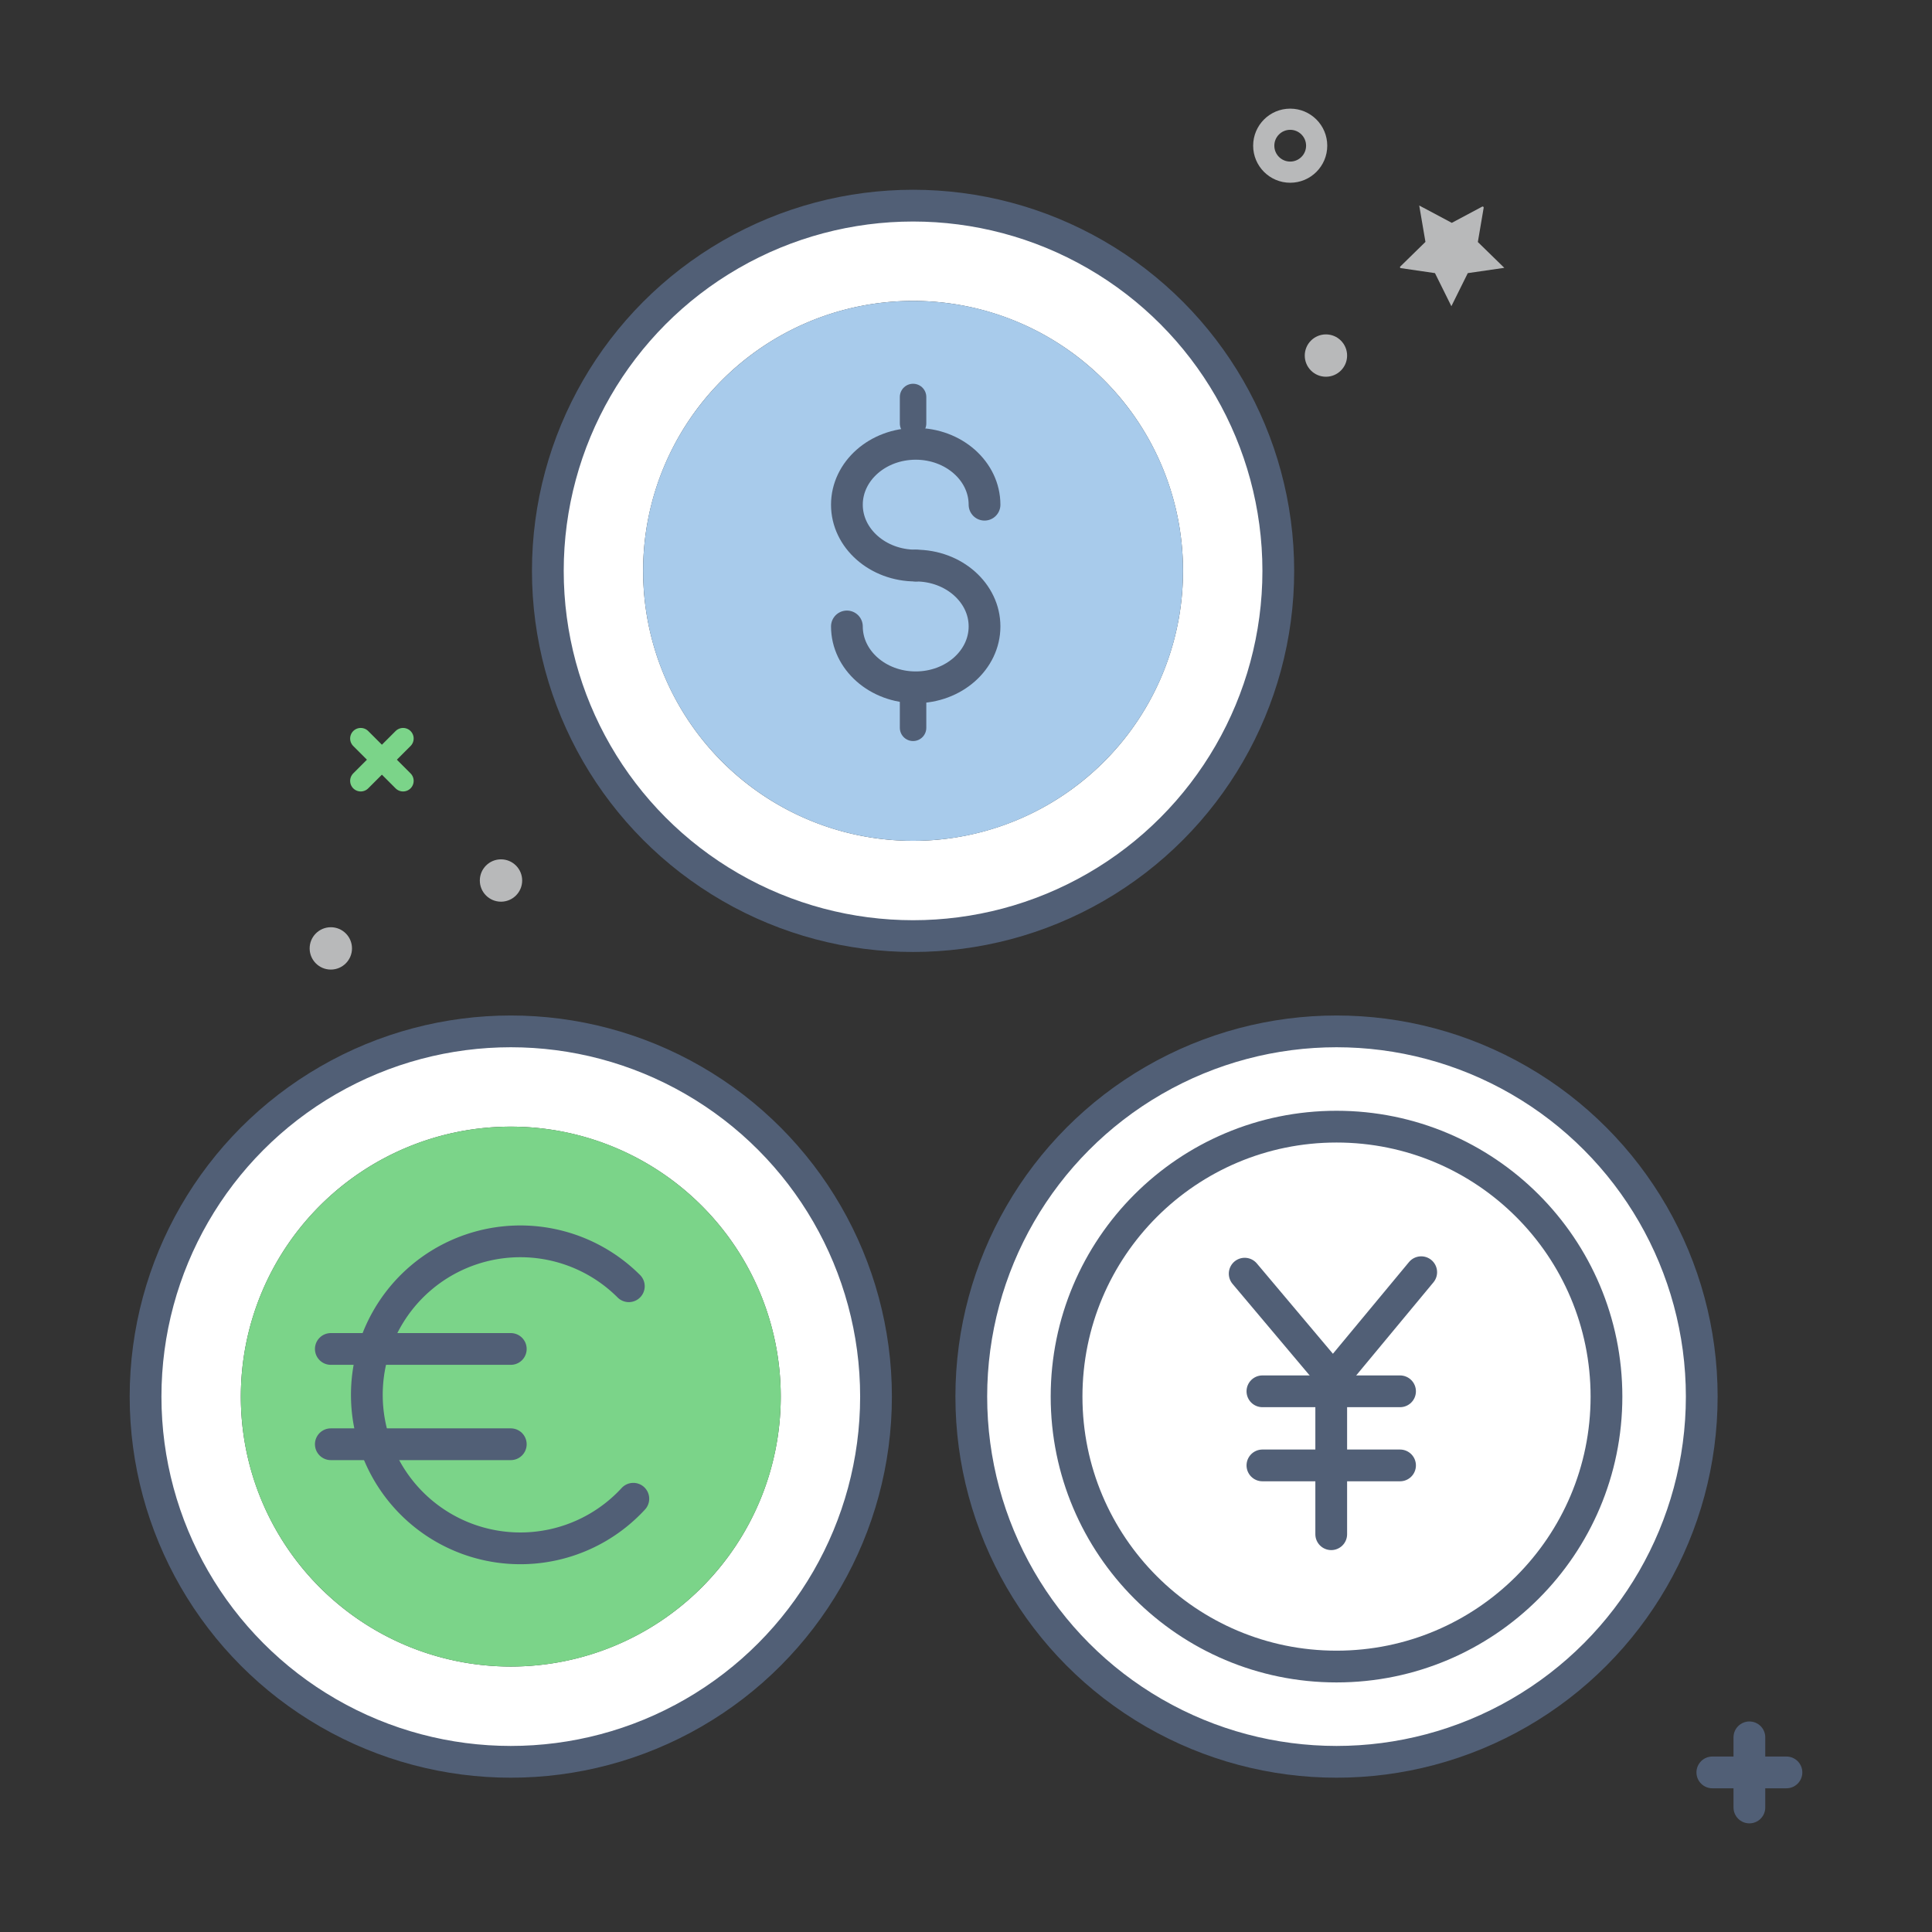
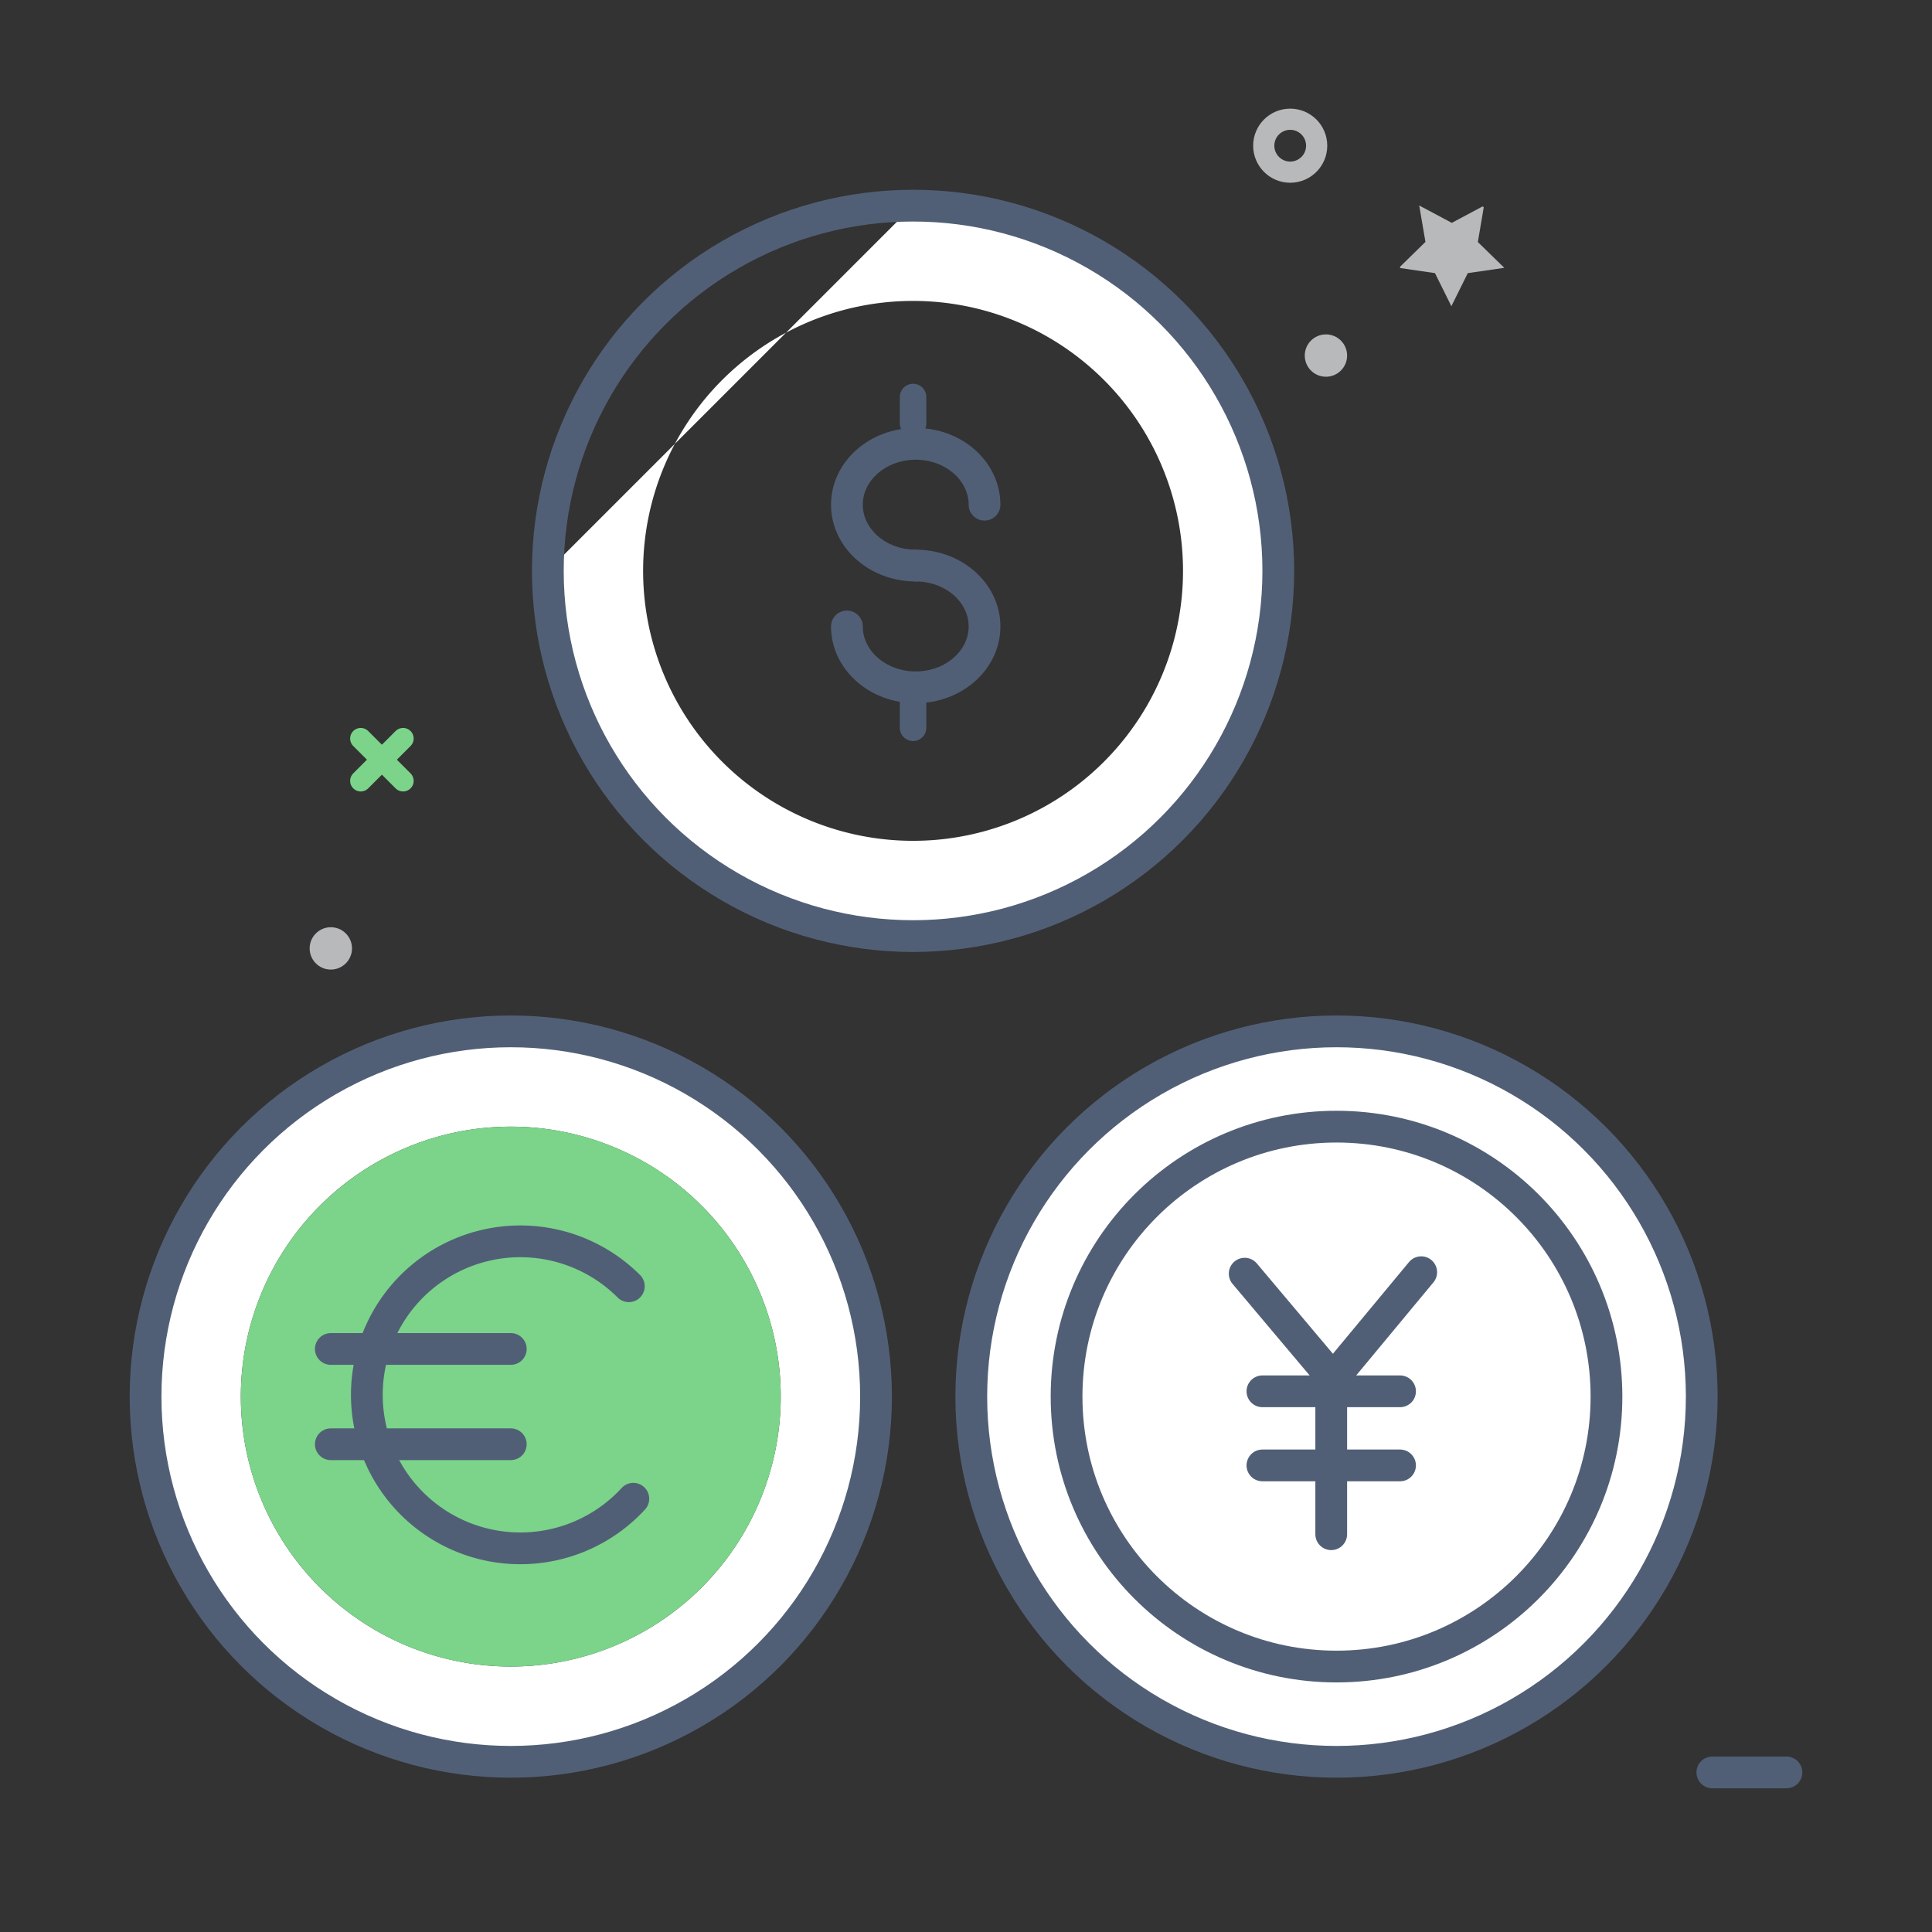
<svg xmlns="http://www.w3.org/2000/svg" width="800px" height="800px" viewBox="0 0 146 146">
  <rect x="0" y="0" width="146" height="146" fill="#333333" stroke="none" />
  <title>001-business</title>
  <rect x="0.5" y="0.5" width="145" height="145" fill="none" />
  <path d="M101,77.94a27.6,27.6,0,1,1-27.6,27.6A27.6,27.6,0,0,1,101,77.94Zm20.4,27.6a20.4,20.4,0,1,0-20.4,20.4A20.4,20.4,0,0,0,121.4,105.54Z" fill="#ffffff" />
-   <path d="M69,15.54a27.6,27.6,0,1,1-27.6,27.6A27.6,27.6,0,0,1,69,15.54Zm20.4,27.6A20.4,20.4,0,1,0,69,63.54,20.4,20.4,0,0,0,89.4,43.14Z" fill="#ffffff" />
+   <path d="M69,15.54a27.6,27.6,0,1,1-27.6,27.6Zm20.4,27.6A20.4,20.4,0,1,0,69,63.54,20.4,20.4,0,0,0,89.4,43.14Z" fill="#ffffff" />
  <circle cx="101" cy="105.54" r="20.4" fill="#ffffff" />
-   <circle cx="69" cy="43.14" r="20.4" fill="#a8cbeb" />
  <circle cx="69" cy="43.14" r="27.6" fill="none" stroke="#515f76" stroke-miterlimit="10" stroke-width="2.4" />
  <circle cx="101" cy="105.54" r="27.6" fill="none" stroke="#515f76" stroke-miterlimit="10" stroke-width="2.4" />
  <circle cx="101" cy="105.54" r="20.4" fill="none" stroke="#515f76" stroke-miterlimit="10" stroke-width="2.4" />
  <polyline points="100.6 103.94 100.6 105.14 100.6 110.74 100.6 115.94" fill="none" stroke="#515f76" stroke-linecap="round" stroke-miterlimit="10" stroke-width="2.4" />
  <polyline points="107.4 96.14 101.26 103.54 100.2 103.54 94.06 96.25" fill="none" stroke="#515f76" stroke-linecap="round" stroke-miterlimit="10" stroke-width="2.4" />
  <polyline points="95.4 105.14 100.6 105.14 105.8 105.14" fill="none" stroke="#515f76" stroke-linecap="round" stroke-miterlimit="10" stroke-width="2.4" />
  <polyline points="95.4 110.74 100.6 110.74 105.8 110.74" fill="none" stroke="#515f76" stroke-linecap="round" stroke-miterlimit="10" stroke-width="2.4" />
  <path d="M38.6,77.94A27.6,27.6,0,1,1,11,105.54,27.6,27.6,0,0,1,38.6,77.94ZM59,105.54a20.4,20.4,0,1,0-20.4,20.4A20.4,20.4,0,0,0,59,105.54Z" fill="#ffffff" />
  <circle cx="38.6" cy="105.54" r="20.4" fill="#7bd489" />
  <circle cx="38.6" cy="105.54" r="27.6" fill="none" stroke="#515f76" stroke-miterlimit="10" stroke-width="2.4" />
  <path d="M47.86,113.26a11.6,11.6,0,1,1-.34-16.06" fill="none" stroke="#515f76" stroke-linecap="round" stroke-miterlimit="10" stroke-width="2.4" />
  <polyline points="25 101.94 28.39 101.94 38.6 101.94" fill="none" stroke="#515f76" stroke-linecap="round" stroke-miterlimit="10" stroke-width="2.4" />
  <polyline points="25 109.14 28.48 109.14 38.6 109.14" fill="none" stroke="#515f76" stroke-linecap="round" stroke-miterlimit="10" stroke-width="2.4" />
  <path d="M69.2,42.74c2.87,0,5.2,2.06,5.2,4.6s-2.33,4.6-5.2,4.6S64,49.88,64,47.34" fill="none" stroke="#515f76" stroke-linecap="round" stroke-miterlimit="10" stroke-width="2.4" />
  <path d="M74.4,38.14c0-2.54-2.33-4.6-5.2-4.6S64,35.6,64,38.14s2.33,4.6,5.2,4.6" fill="none" stroke="#515f76" stroke-linecap="round" stroke-miterlimit="10" stroke-width="2.4" />
  <line x1="69" y1="30" x2="69" y2="32" fill="none" stroke="#515f76" stroke-linecap="round" stroke-miterlimit="10" stroke-width="2" />
  <line x1="69" y1="52" x2="69" y2="55" fill="none" stroke="#515f76" stroke-linecap="round" stroke-miterlimit="10" stroke-width="2" />
  <line x1="27.26" y1="55.81" x2="30.46" y2="59.01" fill="none" stroke="#7bd489" stroke-linecap="round" stroke-miterlimit="10" stroke-width="1.6" />
  <line x1="30.46" y1="55.81" x2="27.26" y2="59.01" fill="none" stroke="#7bd489" stroke-linecap="round" stroke-miterlimit="10" stroke-width="1.6" />
  <circle cx="97.5" cy="11.01" r="2" fill="none" stroke="#b8b9ba" stroke-linecap="round" stroke-miterlimit="10" stroke-width="1.6" />
  <circle cx="100.2" cy="26.87" r="1.6" fill="#b8b9ba" />
  <path d="M109.71,16.84L112,15.62a0.08,0.08,0,0,1,.12.08l-0.44,2.59,2,1.95-2.76.4-1.24,2.5-1.24-2.5-2.6-.38a0.08,0.08,0,0,1,0-.14l1.88-1.84-0.47-2.75Z" fill="#b8b9ba" />
-   <circle cx="37.86" cy="66.54" r="1.6" fill="#b8b9ba" />
  <circle cx="25" cy="71.67" r="1.6" fill="#b8b9ba" />
-   <line x1="132.2" y1="131.29" x2="132.2" y2="136.59" fill="none" stroke="#515f76" stroke-linecap="round" stroke-miterlimit="10" stroke-width="2.4" />
  <line x1="135" y1="133.94" x2="129.4" y2="133.94" fill="none" stroke="#515f76" stroke-linecap="round" stroke-miterlimit="10" stroke-width="2.4" />
</svg>